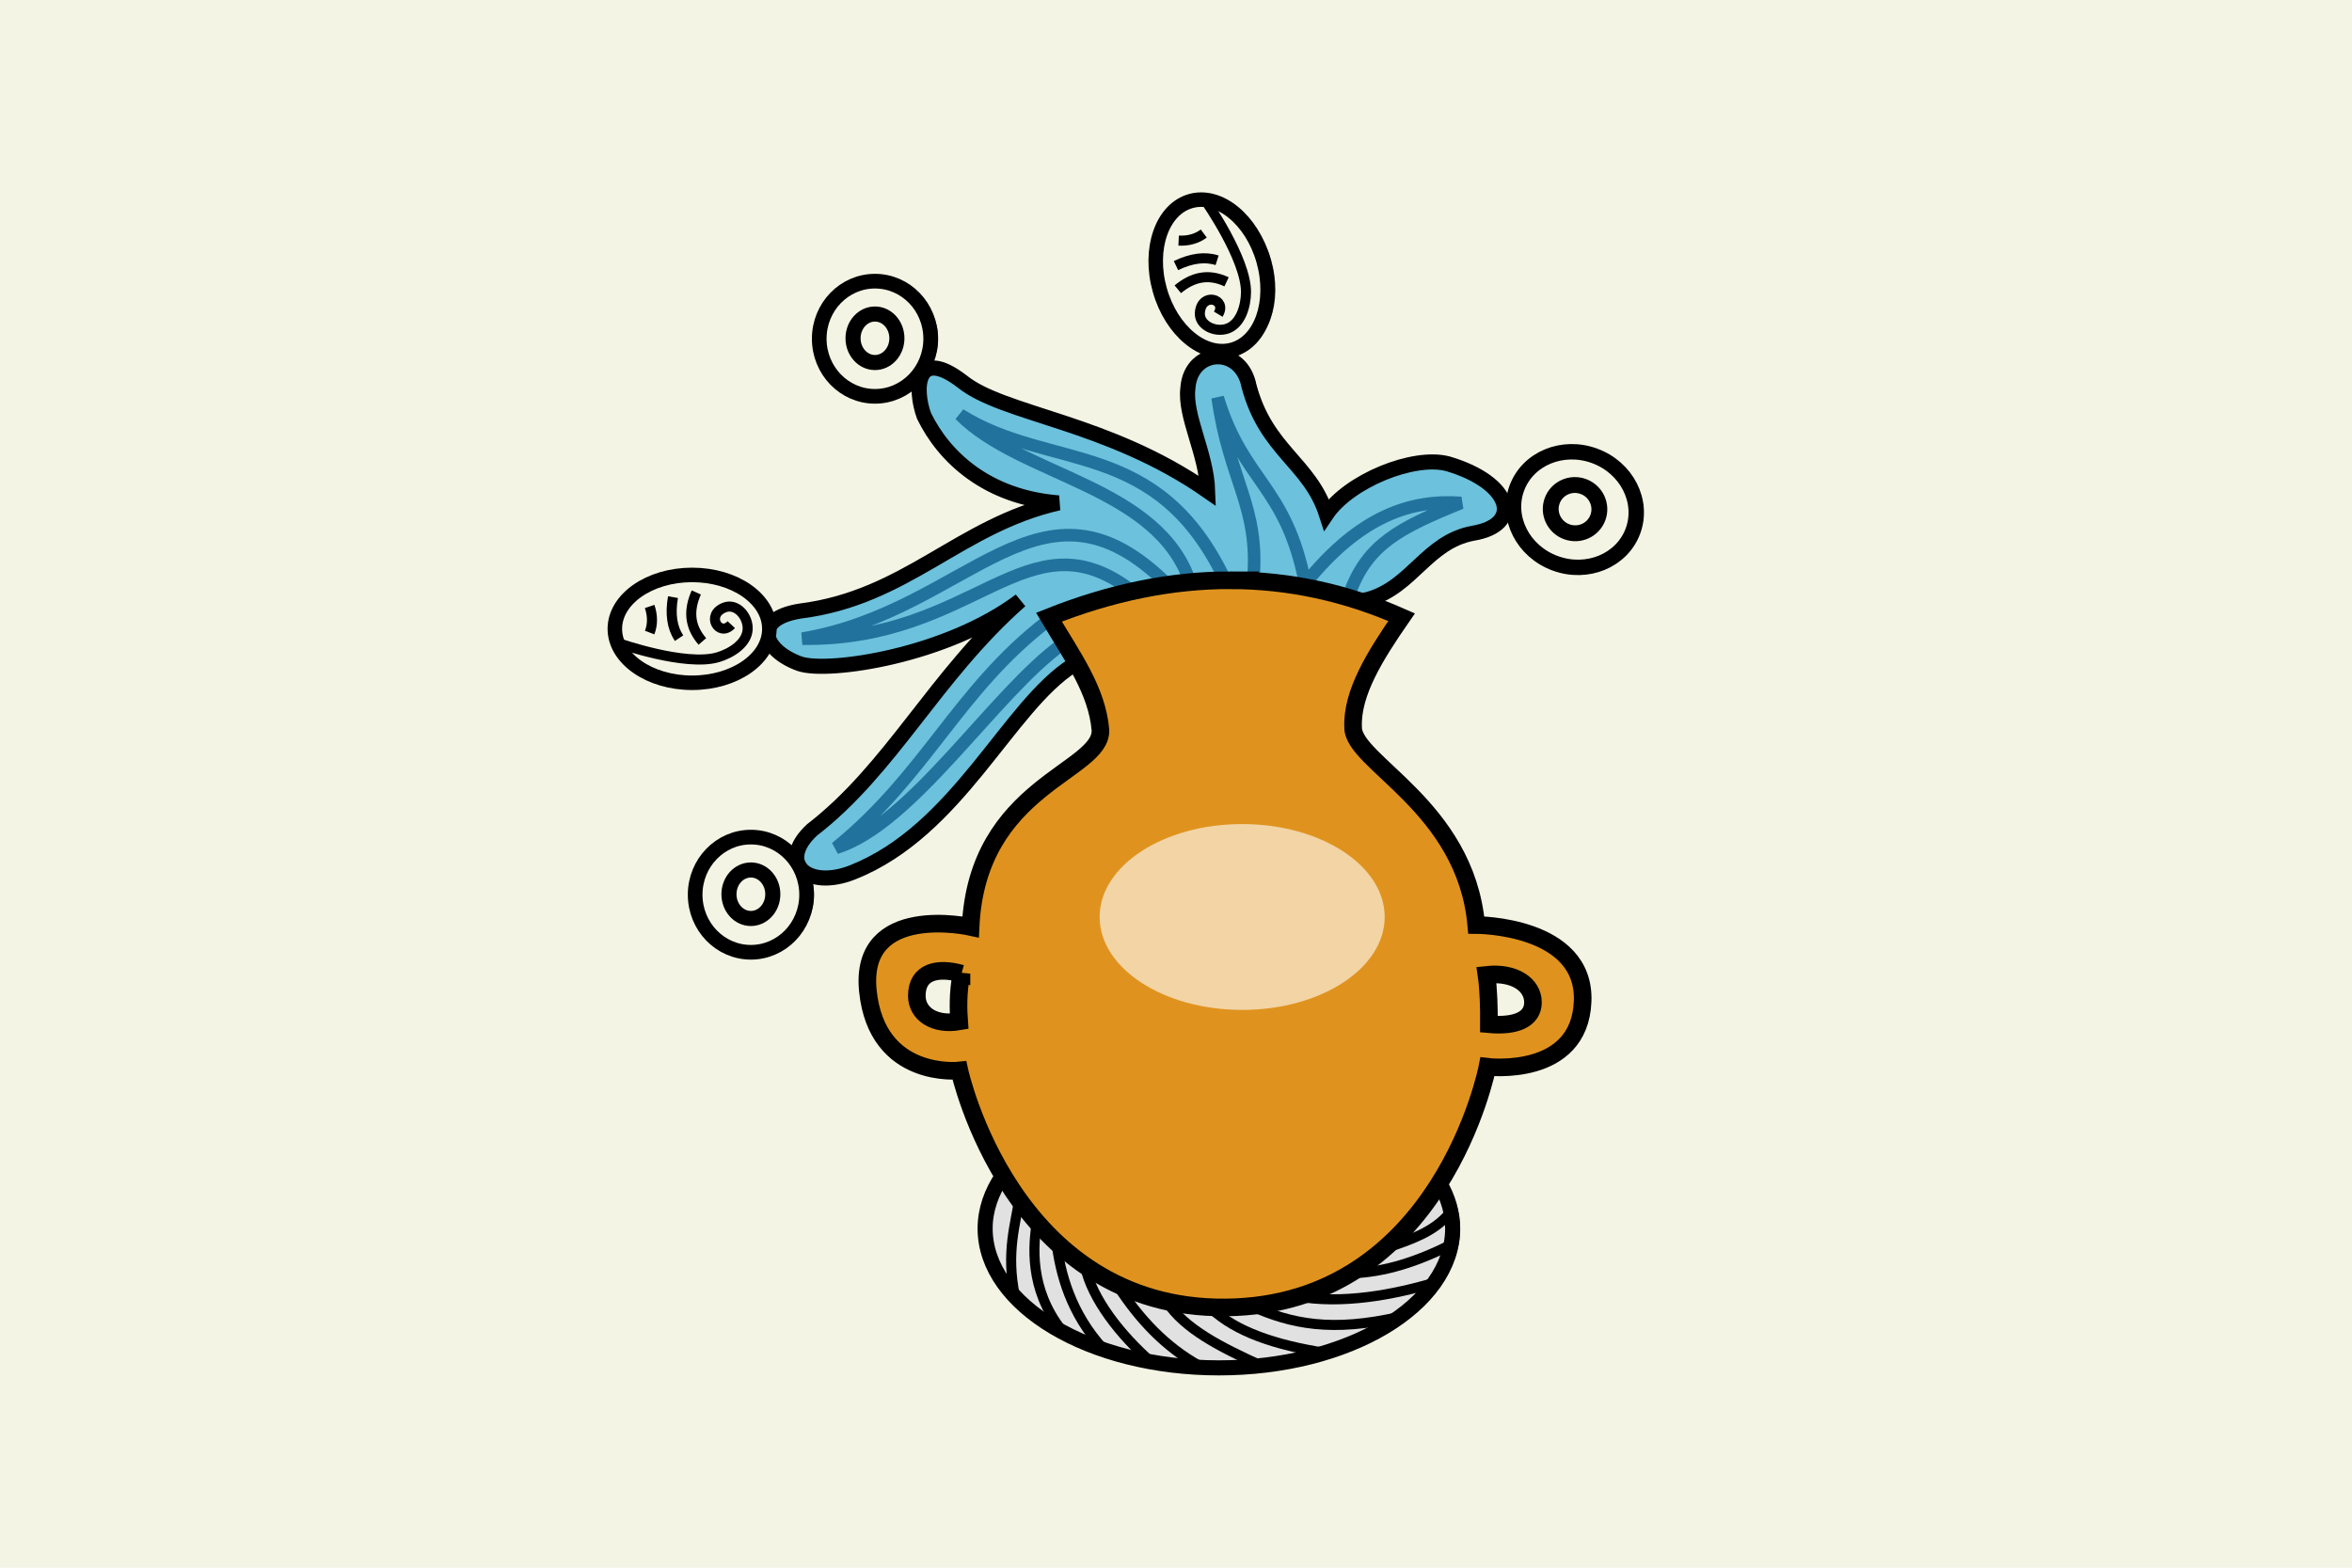
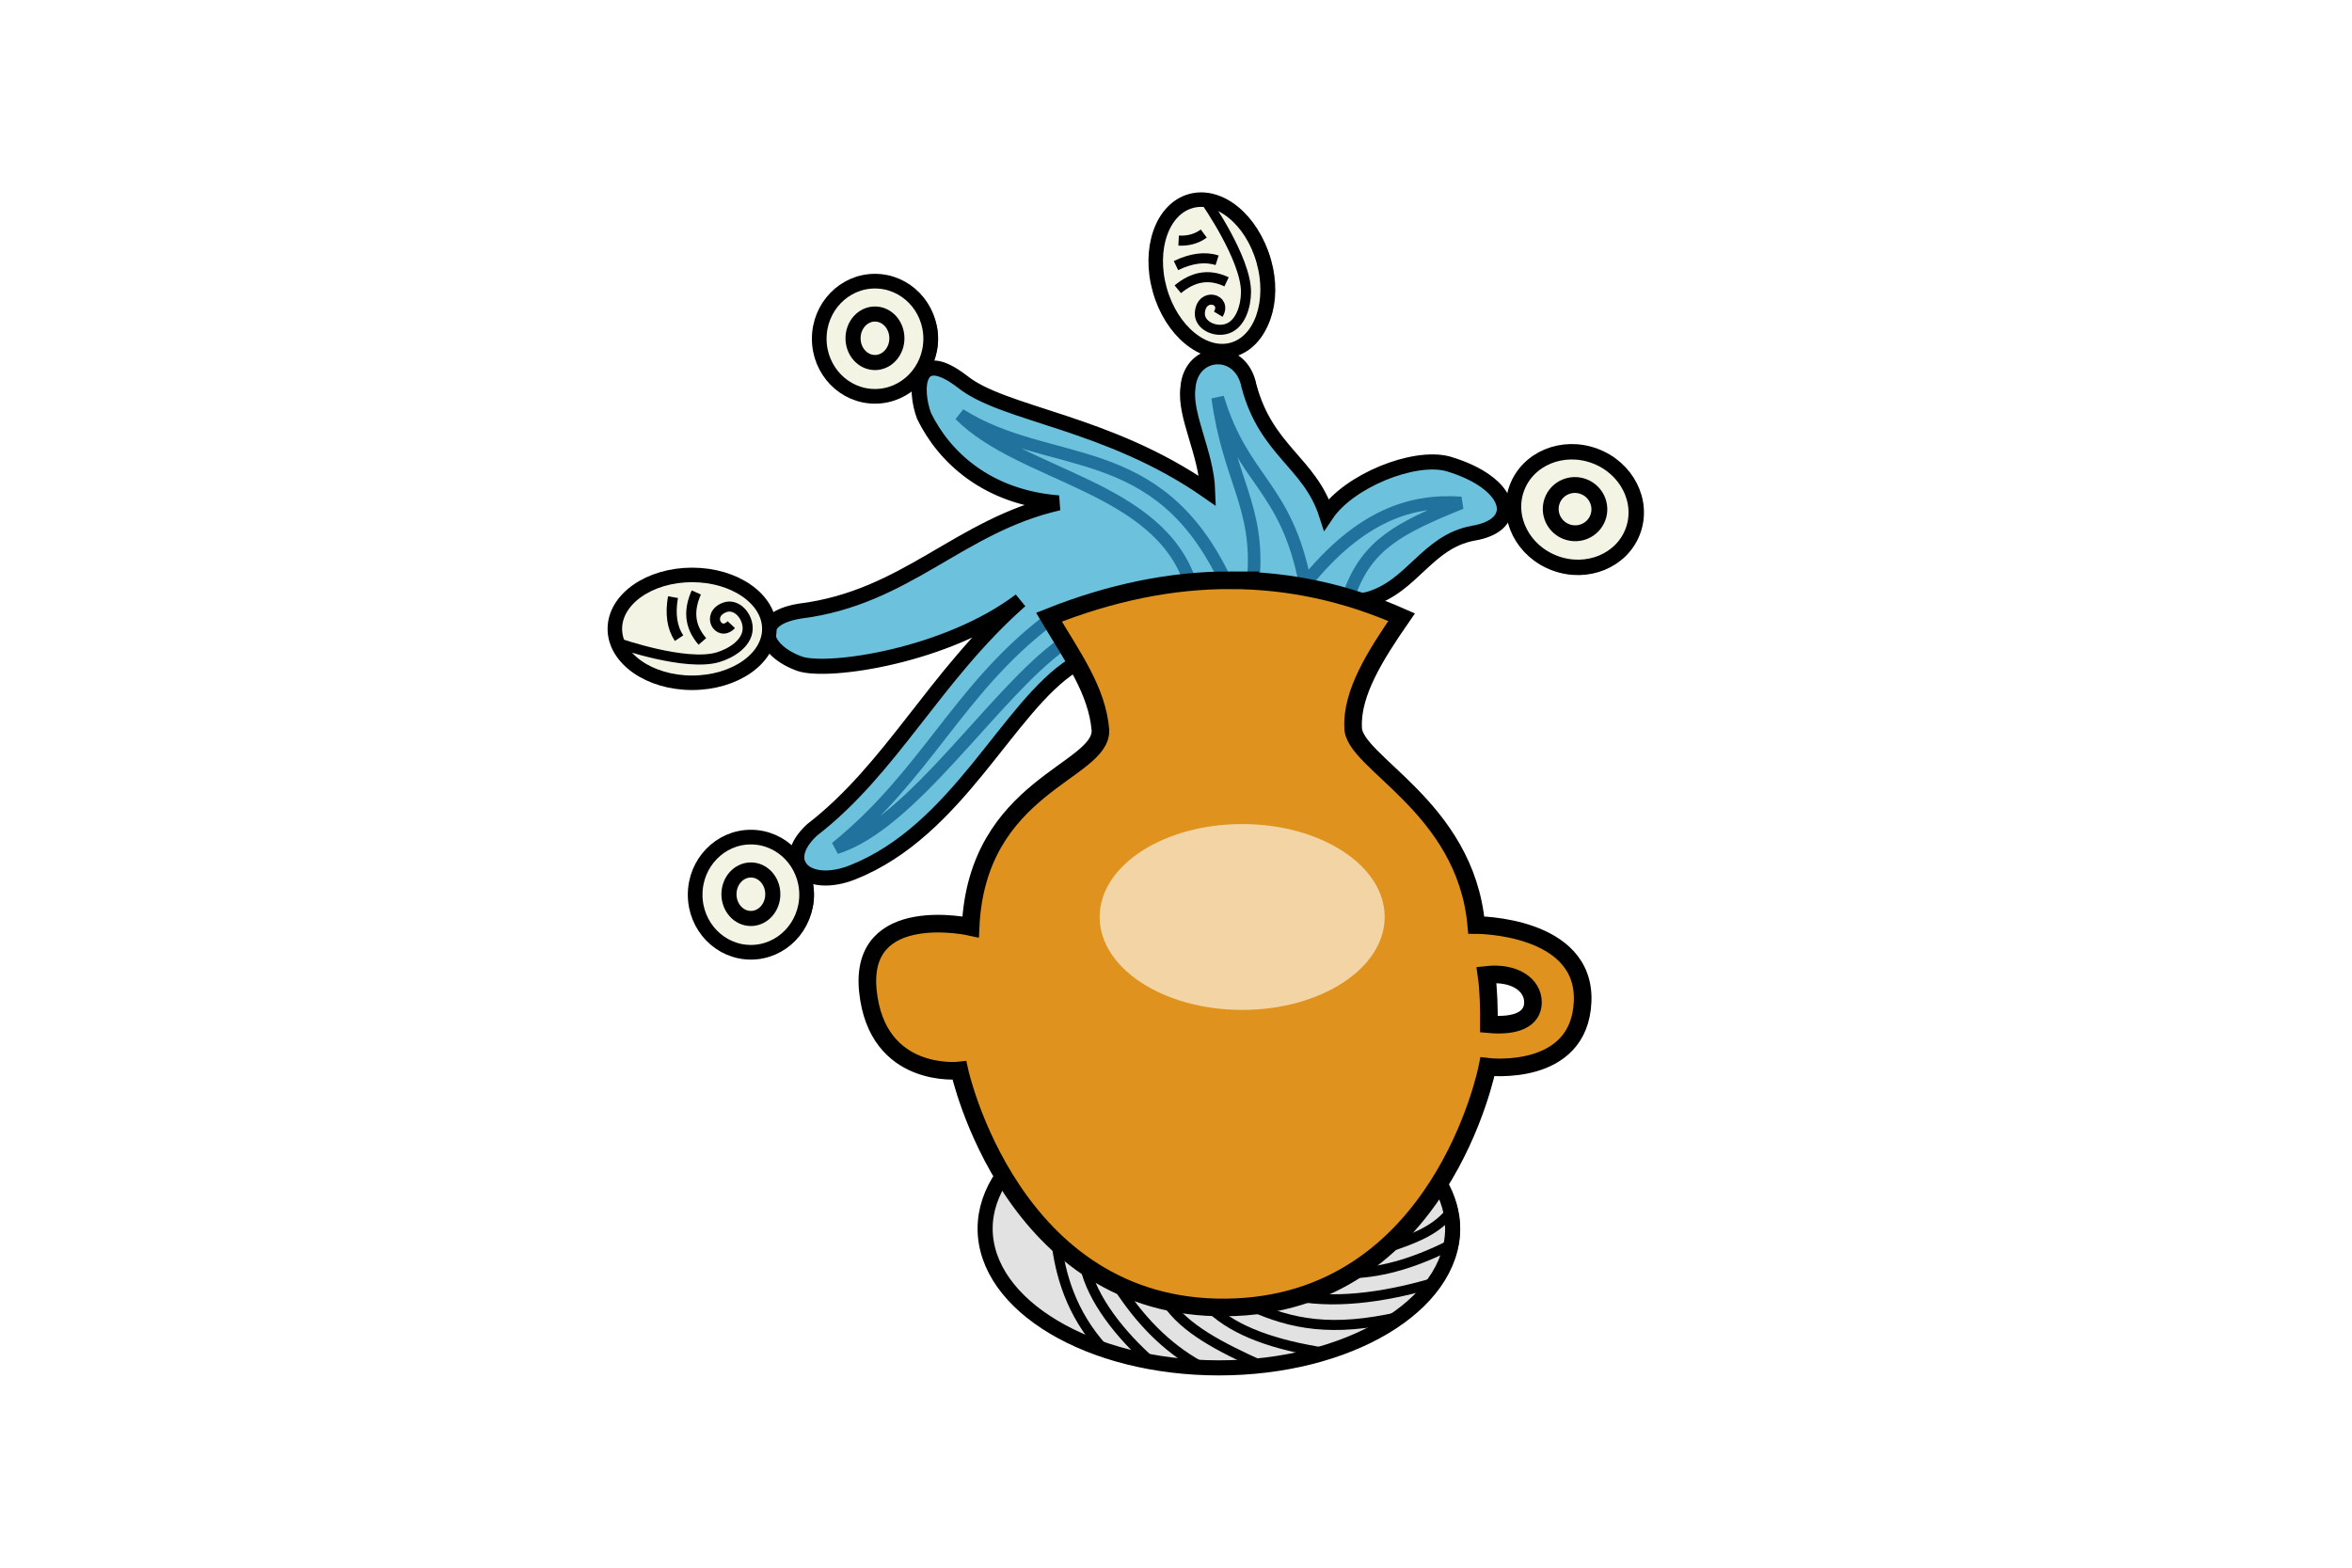
<svg xmlns="http://www.w3.org/2000/svg" viewBox="0 0 934.722 623.148" height="623.148" width="934.722" version="1.1" id="svg2">
  <defs id="defs6">
    <filter height="1.626" y="-0.313" width="1.493" x="-0.247" id="filter4427" style="color-interpolation-filters:sRGB">
      <feGaussianBlur id="feGaussianBlur4429" stdDeviation="13.257" />
    </filter>
    <filter height="1.18" y="-0.09" width="1.206" x="-0.103" id="filter4776" style="color-interpolation-filters:sRGB">
      <feGaussianBlur id="feGaussianBlur4778" stdDeviation="17.405" />
    </filter>
    <filter height="2.155" y="-0.578" width="1.753" x="-0.377" id="filter4985" style="color-interpolation-filters:sRGB">
      <feGaussianBlur id="feGaussianBlur4987" stdDeviation="16.062" />
    </filter>
  </defs>
  <g transform="translate(199.258,69.419)" style="fill:#f4f4e4;fill-opacity:1" id="g4277">
-     <rect style="opacity:1;fill:#f4f4e4;fill-opacity:1;stroke:none;stroke-width:5;stroke-linecap:round;stroke-miterlimit:4;stroke-dasharray:none;stroke-dashoffset:1.392;stroke-opacity:0.717" id="rect4238" width="934.722" height="623.148" x="-199.258" y="-69.419" />
-   </g>
+     </g>
  <path id="path4592" d="m 479.917,79.322 c -1.239,0.04 -2.453,0.227 -3.629,0.559 -11.393,3.213 -16.899,19.047 -12.299,35.367 4.601,16.321 17.567,26.948 28.961,23.736 11.393,-3.213 16.899,-19.047 12.299,-35.367 -4.054,-14.382 -14.748,-24.639 -25.332,-24.295 z m -129.225,32.439 c -12.231,1e-5 -22.147,10.248 -22.146,22.889 7e-4,12.64 9.916,22.887 22.146,22.887 12.231,-1e-5 22.146,-10.247 22.146,-22.887 3e-4,-12.641 -9.915,-22.889 -22.146,-22.889 z m 136.754,30.059 c -5.907,-0.252 -11.834,4.057 -12.391,12.469 -1.411,11.015 7.353,25.86 7.865,40.9 -39.791,-27.735 -81.091,-30.239 -97.531,-43.521 -18.587,-14.231 -19.064,3.138 -15.207,13.633 7.967,16.364 25.021,32.377 53.484,34.607 -39.636,9.011 -60.309,37.695 -102.775,42.998 -7.042,1.133 -10.864,3.531 -12.203,6.367 -0.532,-11.559 -14.102,-20.738 -30.668,-20.746 -16.958,-3.7e-4 -30.706,9.597 -30.705,21.436 8e-4,11.838 13.748,21.434 30.705,21.434 15.116,-0.013 27.969,-7.705 30.299,-18.131 0.982,4.027 5.706,8.183 12.572,10.615 11.392,3.749 58.381,-3.087 87.57,-25.17 -34.158,30.174 -50.939,66.604 -82.85,91.24 -5.542,5.182 -6.932,10.055 -5.455,13.576 -4.041,-6.7 -11.138,-10.774 -18.777,-10.779 -12.231,-10e-4 -22.148,10.246 -22.148,22.887 -3e-4,12.642 9.916,22.89 22.148,22.889 12.231,-2e-5 22.147,-10.248 22.146,-22.889 -0.01,-3.777 -0.919,-7.494 -2.654,-10.818 3.007,4.317 11.082,5.854 20.994,1.914 41.94,-16.653 61.732,-65.994 87.57,-82.324 l 1.635,-0.365 c 2e-4,2.7e-4 0,-2.8e-4 0,0 4.773,8.51 8.43,16.87 9.226,26.125 0.67,16.716 -49.031,22.049 -51.602,78.262 0,0 -44.41,-9.926 -40.822,25.43 3.587,35.355 36.373,31.67 36.373,31.67 0,0 4.362,20.03 17.307,41.613 -4.664,6.711 -7.071,13.903 -7.082,21.168 -4e-4,25.007 27.778,46.138 65.93,53.033 0.147,0.13 0.293,0.265 0.441,0.395 l -0.252,-0.363 c 8.483,1.521 17.471,2.348 26.785,2.348 15.124,5e-5 29.39,-2.168 42.01,-5.992 0.081,0.013 0.158,0.026 0.238,0.039 l -0.162,-0.062 c 11.53,-3.502 21.679,-8.386 29.807,-14.303 0.038,-0.009 0.073,-0.015 0.111,-0.023 l -0.074,-0.006 c 5.577,-4.065 10.211,-8.608 13.688,-13.516 0.198,-0.059 0.404,-0.116 0.602,-0.176 l -0.516,0.051 c 3.311,-4.706 5.559,-9.743 6.576,-15.004 0.107,-0.054 0.214,-0.104 0.32,-0.158 l -0.307,0.088 c 0.399,-2.084 0.611,-4.202 0.611,-6.35 -0.038,-6.166 -1.8,-12.284 -5.215,-18.104 14.61,-23.346 19.045,-46.16 19.045,-46.16 0,0 36.589,4.525 37.818,-25.955 1.229,-30.48 -42.27,-30.404 -42.27,-30.404 -4.261,-47.26 -49.173,-64.688 -48.941,-78.605 -0.574,-13.709 8.845,-28.667 19.279,-43.752 -8.848,-7.944 -27.393,-3.95 -13.105,-7.141 17.361,-4.965 23.092,-22.757 41.424,-26.219 19.881,-3.239 15.725,-20.036 -9.873,-27.6 -13.687,-3.691 -39.455,6.875 -48.33,20.078 -6.66,-20.637 -23.864,-25.149 -30.785,-50.99 -1.476,-7.641 -6.671,-11.414 -11.883,-11.637 z m 140.326,37.711 c -10.046,-0.092 -18.807,5.643 -22.061,14.439 -4.357,11.779 2.438,25.149 15.178,29.861 12.74,4.712 26.6,-1.017 30.957,-12.797 4.357,-11.779 -2.438,-25.149 -15.178,-29.861 -2.86,-1.058 -5.877,-1.615 -8.896,-1.643 z m -198.701,81.055 c 0.662,1.125 1.324,2.252 1.951,3.369 -0.628,-1.118 -1.289,-2.243 -1.951,-3.369 z m -50.74,125.32 c 2.104,0.059 4.388,0.449 6.74,1.113 -1.56,7.791 -1.223,14.965 -0.926,18.986 -9.787,1.688 -16.812,-2.965 -16.824,-10.189 0.01,-7.294 4.697,-10.089 11.01,-9.91 z m 219.35,1.428 c 8.823,0.256 14.503,4.899 14.514,11.098 -0.014,6.849 -6.927,9.667 -17.51,8.693 0.054,-6.244 -0.125,-13.841 -0.971,-19.623 1.381,-0.151 2.706,-0.205 3.967,-0.168 z" style="fill:#000000;fill-opacity:0.747;fill-rule:evenodd;stroke:none;stroke-width:7;stroke-linecap:butt;stroke-linejoin:miter;stroke-miterlimit:4;stroke-dasharray:none;stroke-opacity:1;filter:url(#filter4776)" />
  <g id="g4780">
    <path style="opacity:1;fill:#ffffff;fill-opacity:0.845;stroke:#000000;stroke-width:6;stroke-linecap:round;stroke-miterlimit:4;stroke-dasharray:none;stroke-dashoffset:1.392;stroke-opacity:1" d="m 398.589,467.141 c -4.664,6.711 -7.071,13.903 -7.082,21.168 -3.5e-4,30.603 41.594,55.412 92.904,55.412 51.31,1.7e-4 92.905,-24.809 92.904,-55.412 -0.037,-6.166 -1.8,-12.284 -5.215,-18.104 -15.157,24.221 -41.269,49.013 -84.775,49.5 -46.243,0.518 -73.466,-27.104 -88.736,-52.564 z" id="path4146" />
-     <path style="fill:none;fill-rule:evenodd;stroke:#000000;stroke-width:4;stroke-linecap:butt;stroke-linejoin:miter;stroke-miterlimit:4;stroke-dasharray:none;stroke-opacity:1" d="m 405.192,475.842 c -1.398,10.194 -5.57,21.752 -1.811,39.48" id="path4151" />
-     <path id="path4153" d="m 412.281,484.605 c -1.854,10.436 -3.192,27.657 9.47,43.968" style="fill:none;fill-rule:evenodd;stroke:#000000;stroke-width:4;stroke-linecap:butt;stroke-linejoin:miter;stroke-miterlimit:4;stroke-dasharray:none;stroke-opacity:1" />
    <path style="fill:none;fill-rule:evenodd;stroke:#000000;stroke-width:4;stroke-linecap:butt;stroke-linejoin:miter;stroke-miterlimit:4;stroke-dasharray:none;stroke-opacity:1" d="m 419.793,493.458 c 1.562,12.83 5.685,28.507 18.716,42.792" id="path4155" />
    <path style="fill:none;fill-rule:evenodd;stroke:#000000;stroke-width:4;stroke-linecap:butt;stroke-linejoin:miter;stroke-miterlimit:4;stroke-dasharray:none;stroke-opacity:1" d="m 431.188,503.254 c 2.769,13.027 14.058,27.428 26.69,38.483" id="path4157" />
    <path style="fill:none;fill-rule:evenodd;stroke:#000000;stroke-width:4;stroke-linecap:butt;stroke-linejoin:miter;stroke-miterlimit:4;stroke-dasharray:none;stroke-opacity:1" d="m 444.56,511.644 c 8.251,12.592 18.311,23.539 31.986,31.2" id="path4159" />
    <path style="fill:none;fill-rule:evenodd;stroke:#000000;stroke-width:4;stroke-linecap:butt;stroke-linejoin:miter;stroke-miterlimit:4;stroke-dasharray:none;stroke-opacity:1" d="m 463.699,517.412 c 7.05,10.871 21.651,18.189 36.968,25.169" id="path4161" />
    <path style="fill:none;fill-rule:evenodd;stroke:#000000;stroke-width:4;stroke-linecap:butt;stroke-linejoin:miter;stroke-miterlimit:4;stroke-dasharray:none;stroke-opacity:1" d="m 481.527,520.296 c 9.786,9.011 24.858,14.274 45.133,17.471" id="path4163" />
    <path style="fill:none;fill-rule:evenodd;stroke:#000000;stroke-width:4;stroke-linecap:butt;stroke-linejoin:miter;stroke-miterlimit:4;stroke-dasharray:none;stroke-opacity:1" d="m 497.52,519.247 c 15.593,6.918 31.558,10.426 58.896,4.131" id="path4165" />
    <path style="fill:none;fill-rule:evenodd;stroke:#000000;stroke-width:4;stroke-linecap:butt;stroke-linejoin:miter;stroke-miterlimit:4;stroke-dasharray:none;stroke-opacity:1" d="m 515.076,515.206 c 18.013,3.391 39.023,-0.519 55.554,-5.524" id="path4167" />
    <path style="fill:none;fill-rule:evenodd;stroke:#000000;stroke-width:4;stroke-linecap:butt;stroke-linejoin:miter;stroke-miterlimit:4;stroke-dasharray:none;stroke-opacity:1" d="m 536.567,506.152 c 13.755,-0.303 27.183,-4.867 40.445,-11.581" id="path4169" />
    <path style="fill:none;fill-rule:evenodd;stroke:#000000;stroke-width:4;stroke-linecap:butt;stroke-linejoin:miter;stroke-miterlimit:4;stroke-dasharray:none;stroke-opacity:1" d="m 551.122,496.009 c 9.19,-3.194 18.543,-6.141 24.855,-13.652" id="path4171" />
    <path style="fill:#6cc1dc;fill-opacity:1;fill-rule:evenodd;stroke:#000000;stroke-width:6;stroke-linecap:butt;stroke-linejoin:miter;stroke-miterlimit:4;stroke-dasharray:none;stroke-opacity:1" d="m 484.48,141.821 c -5.907,-0.252 -11.834,4.057 -12.391,12.469 -1.411,11.015 7.353,25.86 7.865,40.9 -39.791,-27.735 -81.091,-30.239 -97.531,-43.521 -18.587,-14.231 -19.064,3.138 -15.207,13.633 7.967,16.364 25.022,32.377 53.484,34.607 -39.636,9.011 -60.309,37.695 -102.775,42.998 -19.435,3.128 -14.435,15.861 0,20.975 11.392,3.749 58.381,-3.087 87.57,-25.17 -34.158,30.174 -50.939,66.604 -82.85,91.24 -13.841,12.941 -1.836,23.969 16.254,16.779 41.94,-16.653 61.732,-65.994 87.57,-82.324 l 1.637,-0.365 c -3.386,-6.037 -7.329,-12.148 -11.229,-18.713 43.363,-17.291 84.523,-19.174 123.586,-6.367 l 3.463,-0.773 c 17.361,-4.965 23.092,-22.757 41.424,-26.219 19.881,-3.239 15.725,-20.036 -9.873,-27.6 -13.687,-3.691 -39.455,6.875 -48.33,20.078 -6.66,-20.637 -23.864,-25.149 -30.785,-50.99 -1.476,-7.641 -6.671,-11.414 -11.883,-11.637 z" id="path4173" />
    <g id="g4669">
      <path id="path4217" d="m 422.274,256.017 c -27.076,19.315 -59.788,71.71 -90.037,80.996 35.843,-28.999 48.309,-62.55 83.745,-89.91" style="fill:none;fill-rule:evenodd;stroke:#21739d;stroke-width:5;stroke-linecap:butt;stroke-linejoin:miter;stroke-miterlimit:4;stroke-dasharray:none;stroke-opacity:1" />
-       <path id="path4219" d="m 449.642,234.735 c -41.483,-31.541 -61.959,20.163 -130.758,19.121 66.553,-11.182 94.572,-71.62 145.054,-21.567" style="fill:none;fill-rule:evenodd;stroke:#21739d;stroke-width:5;stroke-linecap:butt;stroke-linejoin:miter;stroke-miterlimit:4;stroke-dasharray:none;stroke-opacity:1" />
      <path id="path4221" d="m 473.137,231.896 c -12.722,-38.919 -67.091,-42.347 -91.637,-67.081 36.159,22.825 78.648,8.581 105.794,66.557" style="fill:none;fill-rule:evenodd;stroke:#21739d;stroke-width:5;stroke-linecap:butt;stroke-linejoin:miter;stroke-miterlimit:4;stroke-dasharray:none;stroke-opacity:1" />
      <path id="path4223" d="m 498.079,230.323 c 2.555,-29.061 -9.676,-39.367 -14.147,-72.272 10.254,33.654 27.11,34.81 34.788,73.935 21.958,-27.334 42.419,-33.458 61.912,-32.076 -24.674,9.999 -37.187,16.534 -44.227,35.81" style="fill:none;fill-rule:evenodd;stroke:#21739d;stroke-width:5;stroke-linecap:butt;stroke-linejoin:miter;stroke-miterlimit:4;stroke-dasharray:none;stroke-opacity:1" />
    </g>
    <ellipse style="opacity:1;fill:#f4f4e4;fill-opacity:1;stroke:#000000;stroke-width:5.83;stroke-linecap:round;stroke-miterlimit:4;stroke-dasharray:none;stroke-dashoffset:1.392;stroke-opacity:1" id="path4178" cx="347.726" cy="134.65" rx="22.147" ry="22.888" />
    <ellipse style="opacity:1;fill:none;fill-opacity:1;stroke:#000000;stroke-width:6;stroke-linecap:round;stroke-miterlimit:4;stroke-dasharray:none;stroke-dashoffset:1.392;stroke-opacity:1" id="path4180" cx="347.726" cy="134.464" rx="8.713" ry="9.64" />
    <ellipse ry="22.741" rx="24.595" cy="-27.179" cx="657.199" id="ellipse4182" style="opacity:1;fill:#f4f4e4;fill-opacity:1;stroke:#000000;stroke-width:6.124;stroke-linecap:round;stroke-miterlimit:4;stroke-dasharray:none;stroke-dashoffset:1.392;stroke-opacity:1" transform="matrix(0.938,0.347,-0.347,0.938,0,0)" />
    <ellipse ry="9.578" rx="9.677" cy="-27.363" cx="657.199" id="ellipse4184" style="opacity:1;fill:none;fill-opacity:1;stroke:#000000;stroke-width:6.303;stroke-linecap:round;stroke-miterlimit:4;stroke-dasharray:none;stroke-dashoffset:1.392;stroke-opacity:1" transform="matrix(0.938,0.347,-0.347,0.938,0,0)" />
    <ellipse ry="22.888" rx="22.147" cy="355.635" cx="298.413" id="ellipse4186" style="opacity:1;fill:#f4f4e4;fill-opacity:1;stroke:#000000;stroke-width:5.83;stroke-linecap:round;stroke-miterlimit:4;stroke-dasharray:none;stroke-dashoffset:1.392;stroke-opacity:1" />
    <ellipse ry="9.64" rx="8.713" cy="355.45" cx="298.413" id="ellipse4188" style="opacity:1;fill:none;fill-opacity:1;stroke:#000000;stroke-width:6;stroke-linecap:round;stroke-miterlimit:4;stroke-dasharray:none;stroke-dashoffset:1.392;stroke-opacity:1" />
    <ellipse style="opacity:1;fill:#f4f4e4;fill-opacity:1;stroke:#000000;stroke-width:5.771;stroke-linecap:round;stroke-miterlimit:4;stroke-dasharray:none;stroke-dashoffset:1.392;stroke-opacity:1" id="path4190" cx="275.053" cy="249.963" rx="30.704" ry="21.435" />
    <path style="fill:none;fill-rule:evenodd;stroke:#000000;stroke-width:4;stroke-linecap:butt;stroke-linejoin:miter;stroke-miterlimit:4;stroke-dasharray:none;stroke-opacity:1" d="m 245.947,255.71 c 0,0 26.55,9.295 39.303,5.562 5.29,-1.549 11.46,-5.441 11.865,-10.938 0.388,-5.256 -4.373,-10.658 -9.084,-8.899 -7.811,2.916 -2.261,12.056 2.595,6.859" id="path4192" />
    <path style="fill:none;fill-rule:evenodd;stroke:#000000;stroke-width:4;stroke-linecap:butt;stroke-linejoin:miter;stroke-miterlimit:4;stroke-dasharray:none;stroke-opacity:1" d="m 276.722,235.502 c -2.983,6.711 -2.995,13.248 2.41,19.466" id="path4194" />
    <path style="fill:none;fill-rule:evenodd;stroke:#000000;stroke-width:4;stroke-linecap:butt;stroke-linejoin:miter;stroke-miterlimit:4;stroke-dasharray:none;stroke-opacity:1" d="m 267.452,237.356 c -1.163,6.667 -0.382,12.119 2.41,16.314" id="path4196" />
-     <path style="fill:none;fill-rule:evenodd;stroke:#000000;stroke-width:4;stroke-linecap:butt;stroke-linejoin:miter;stroke-miterlimit:4;stroke-dasharray:none;stroke-opacity:1" d="m 258.183,241.064 c 1.236,3.708 1.236,7.168 0,10.382" id="path4198" />
    <g id="g4210" transform="matrix(0.271,0.962,0.962,-0.271,281.58,90.522)" style="fill:#f4f4e4;fill-opacity:1">
      <ellipse style="opacity:1;fill:#f4f4e4;fill-opacity:1;stroke:#000000;stroke-width:5.771;stroke-linecap:round;stroke-miterlimit:4;stroke-dasharray:none;stroke-dashoffset:1.392;stroke-opacity:1" id="ellipse4200" cx="72.488" cy="187.437" rx="30.704" ry="21.435" />
      <path style="fill:#f4f4e4;fill-rule:evenodd;stroke:#000000;stroke-width:4;stroke-linecap:butt;stroke-linejoin:miter;stroke-miterlimit:4;stroke-dasharray:none;stroke-opacity:1;fill-opacity:1" d="m 43.381,193.184 c 0,0 26.55,9.295 39.303,5.562 5.29,-1.549 11.46,-5.441 11.865,-10.938 0.388,-5.256 -4.373,-10.658 -9.084,-8.899 -7.811,2.916 -2.261,12.056 2.595,6.859" id="path4202" />
      <path style="fill:#f4f4e4;fill-rule:evenodd;stroke:#000000;stroke-width:4;stroke-linecap:butt;stroke-linejoin:miter;stroke-miterlimit:4;stroke-dasharray:none;stroke-opacity:1;fill-opacity:1" d="m 74.156,172.976 c -2.983,6.711 -2.995,13.248 2.41,19.466" id="path4204" />
      <path style="fill:#f4f4e4;fill-rule:evenodd;stroke:#000000;stroke-width:4;stroke-linecap:butt;stroke-linejoin:miter;stroke-miterlimit:4;stroke-dasharray:none;stroke-opacity:1;fill-opacity:1" d="m 64.887,174.83 c -1.163,6.667 -0.382,12.119 2.41,16.314" id="path4206" />
      <path style="fill:#f4f4e4;fill-rule:evenodd;stroke:#000000;stroke-width:4;stroke-linecap:butt;stroke-linejoin:miter;stroke-miterlimit:4;stroke-dasharray:none;stroke-opacity:1;fill-opacity:1" d="m 55.617,178.538 c 1.236,3.708 1.236,7.168 0,10.382" id="path4208" />
    </g>
    <path style="opacity:1;fill:#eec380;fill-opacity:1;stroke:none;stroke-width:5;stroke-linecap:round;stroke-miterlimit:4;stroke-dasharray:none;stroke-dashoffset:1.392;stroke-opacity:0.717;filter:url(#filter4427)" d="m 513.212,298.318 a 74.46,50.863 0 0 0 -69.273,50.736 74.46,50.863 0 0 0 74.461,50.863 74.46,50.863 0 0 0 54.504,-16.303 c -6.293,-1.081 -11.051,-1.098 -11.051,-1.098 -4.261,-47.26 -49.173,-64.688 -48.941,-78.605 -0.077,-1.843 0.039,-3.709 0.301,-5.594 z" id="path4299" />
-     <path style="fill:#df931e;fill-opacity:1;fill-rule:evenodd;stroke:#000000;stroke-width:7;stroke-linecap:butt;stroke-linejoin:miter;stroke-miterlimit:4;stroke-dasharray:none;stroke-opacity:1" d="m 489.052,230.645 c -23.353,-0.045 -47.404,4.806 -72.174,14.684 9.397,15.82 19.094,29.018 20.455,44.838 0.671,16.716 -49.031,22.049 -51.602,78.262 0,0 -44.409,-9.926 -40.822,25.43 3.587,35.355 36.373,31.67 36.373,31.67 0,0 20.6,95.134 106.043,94.178 85.443,-0.956 103.82,-95.66 103.82,-95.66 0,0 36.589,4.525 37.818,-25.955 1.229,-30.48 -42.27,-30.404 -42.27,-30.404 -4.261,-47.26 -49.173,-64.688 -48.941,-78.605 -0.574,-13.709 8.845,-28.667 19.279,-43.752 -21.974,-9.698 -44.628,-14.639 -67.98,-14.684 z m -106.946,156.374 c -1.56,7.791 -1.224,14.965 -0.927,18.986 -9.786,1.688 -16.812,-2.965 -16.824,-10.189 0.011,-9.725 8.343,-11.453 17.751,-8.797 z m 208.642,0.482 c 11.05,-1.207 18.468,3.847 18.48,10.931 -0.014,6.849 -6.926,9.666 -17.509,8.693 0.054,-6.244 -0.125,-13.842 -0.971,-19.624 z" id="path4138" />
+     <path style="fill:#df931e;fill-opacity:1;fill-rule:evenodd;stroke:#000000;stroke-width:7;stroke-linecap:butt;stroke-linejoin:miter;stroke-miterlimit:4;stroke-dasharray:none;stroke-opacity:1" d="m 489.052,230.645 c -23.353,-0.045 -47.404,4.806 -72.174,14.684 9.397,15.82 19.094,29.018 20.455,44.838 0.671,16.716 -49.031,22.049 -51.602,78.262 0,0 -44.409,-9.926 -40.822,25.43 3.587,35.355 36.373,31.67 36.373,31.67 0,0 20.6,95.134 106.043,94.178 85.443,-0.956 103.82,-95.66 103.82,-95.66 0,0 36.589,4.525 37.818,-25.955 1.229,-30.48 -42.27,-30.404 -42.27,-30.404 -4.261,-47.26 -49.173,-64.688 -48.941,-78.605 -0.574,-13.709 8.845,-28.667 19.279,-43.752 -21.974,-9.698 -44.628,-14.639 -67.98,-14.684 z m -106.946,156.374 z m 208.642,0.482 c 11.05,-1.207 18.468,3.847 18.48,10.931 -0.014,6.849 -6.926,9.666 -17.509,8.693 0.054,-6.244 -0.125,-13.842 -0.971,-19.624 z" id="path4138" />
  </g>
  <ellipse transform="matrix(1.107,0,0,1.107,-57.175,-28.982)" ry="33.37" rx="51.168" cy="355.444" cx="497.589" id="path4819" style="opacity:1;fill:#ffffff;fill-opacity:0.598;stroke:none;stroke-width:5;stroke-linecap:round;stroke-miterlimit:4;stroke-dasharray:none;stroke-dashoffset:1.392;stroke-opacity:1;filter:url(#filter4985)" />
</svg>